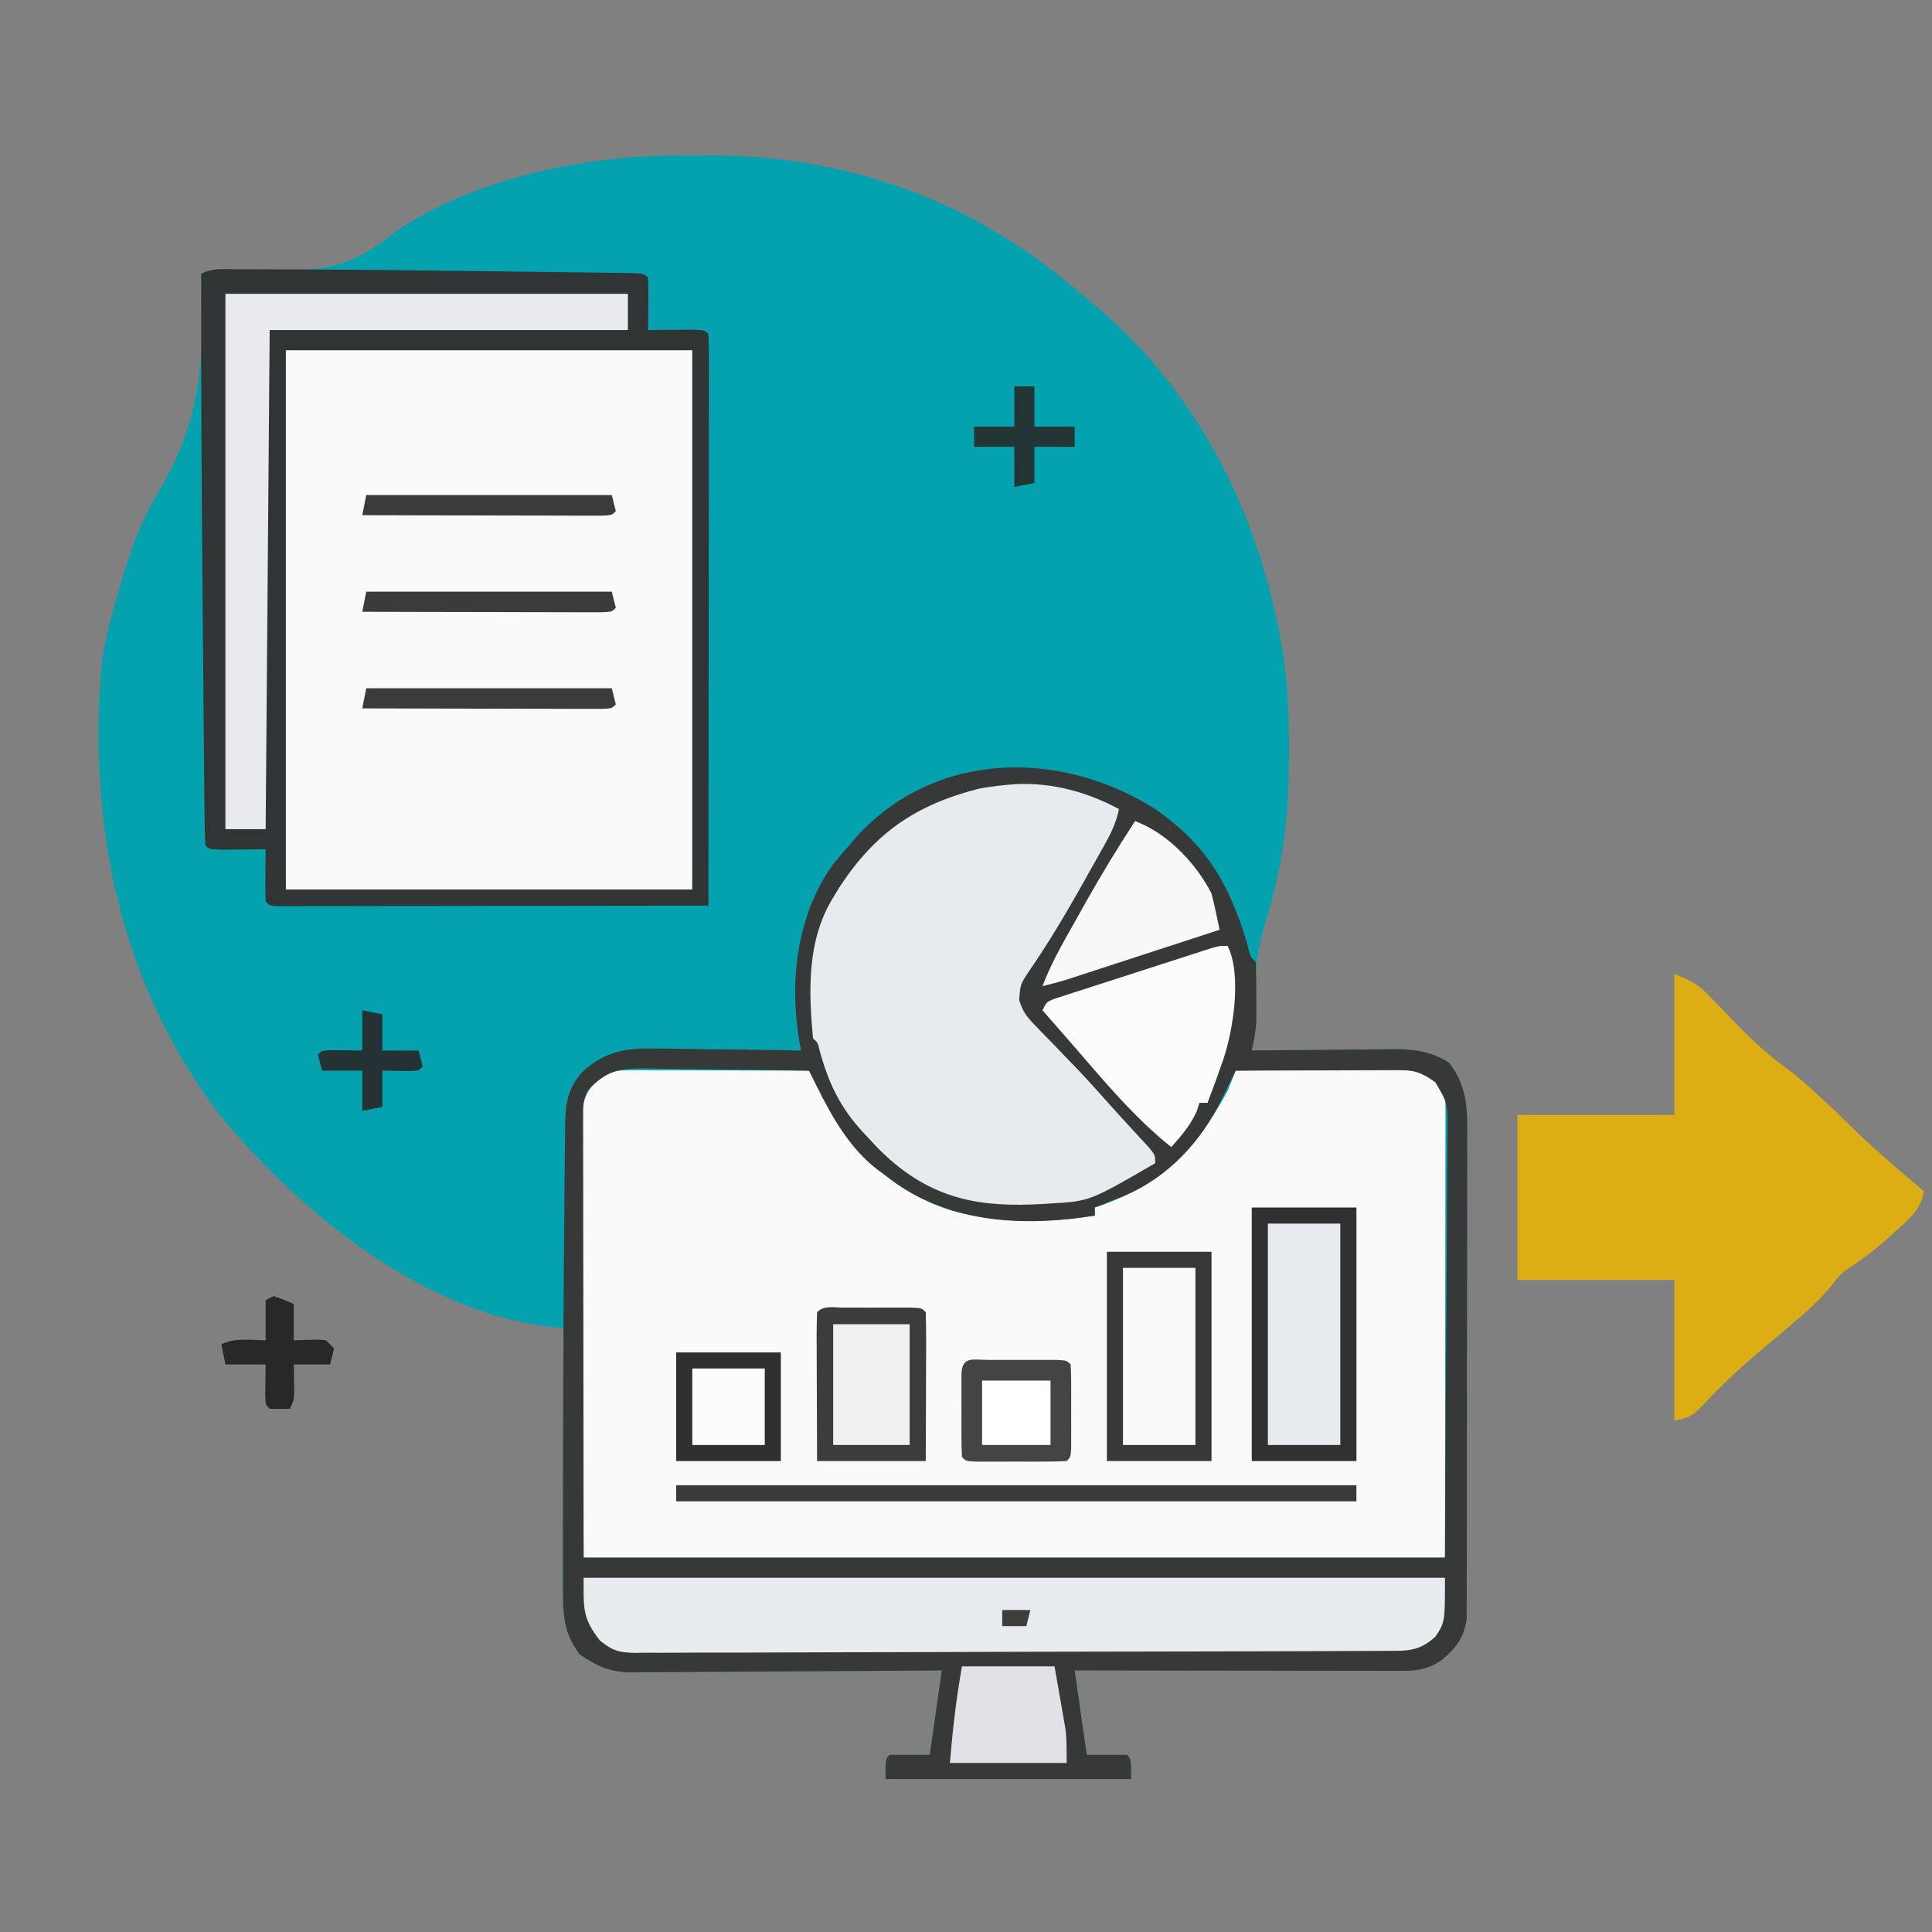
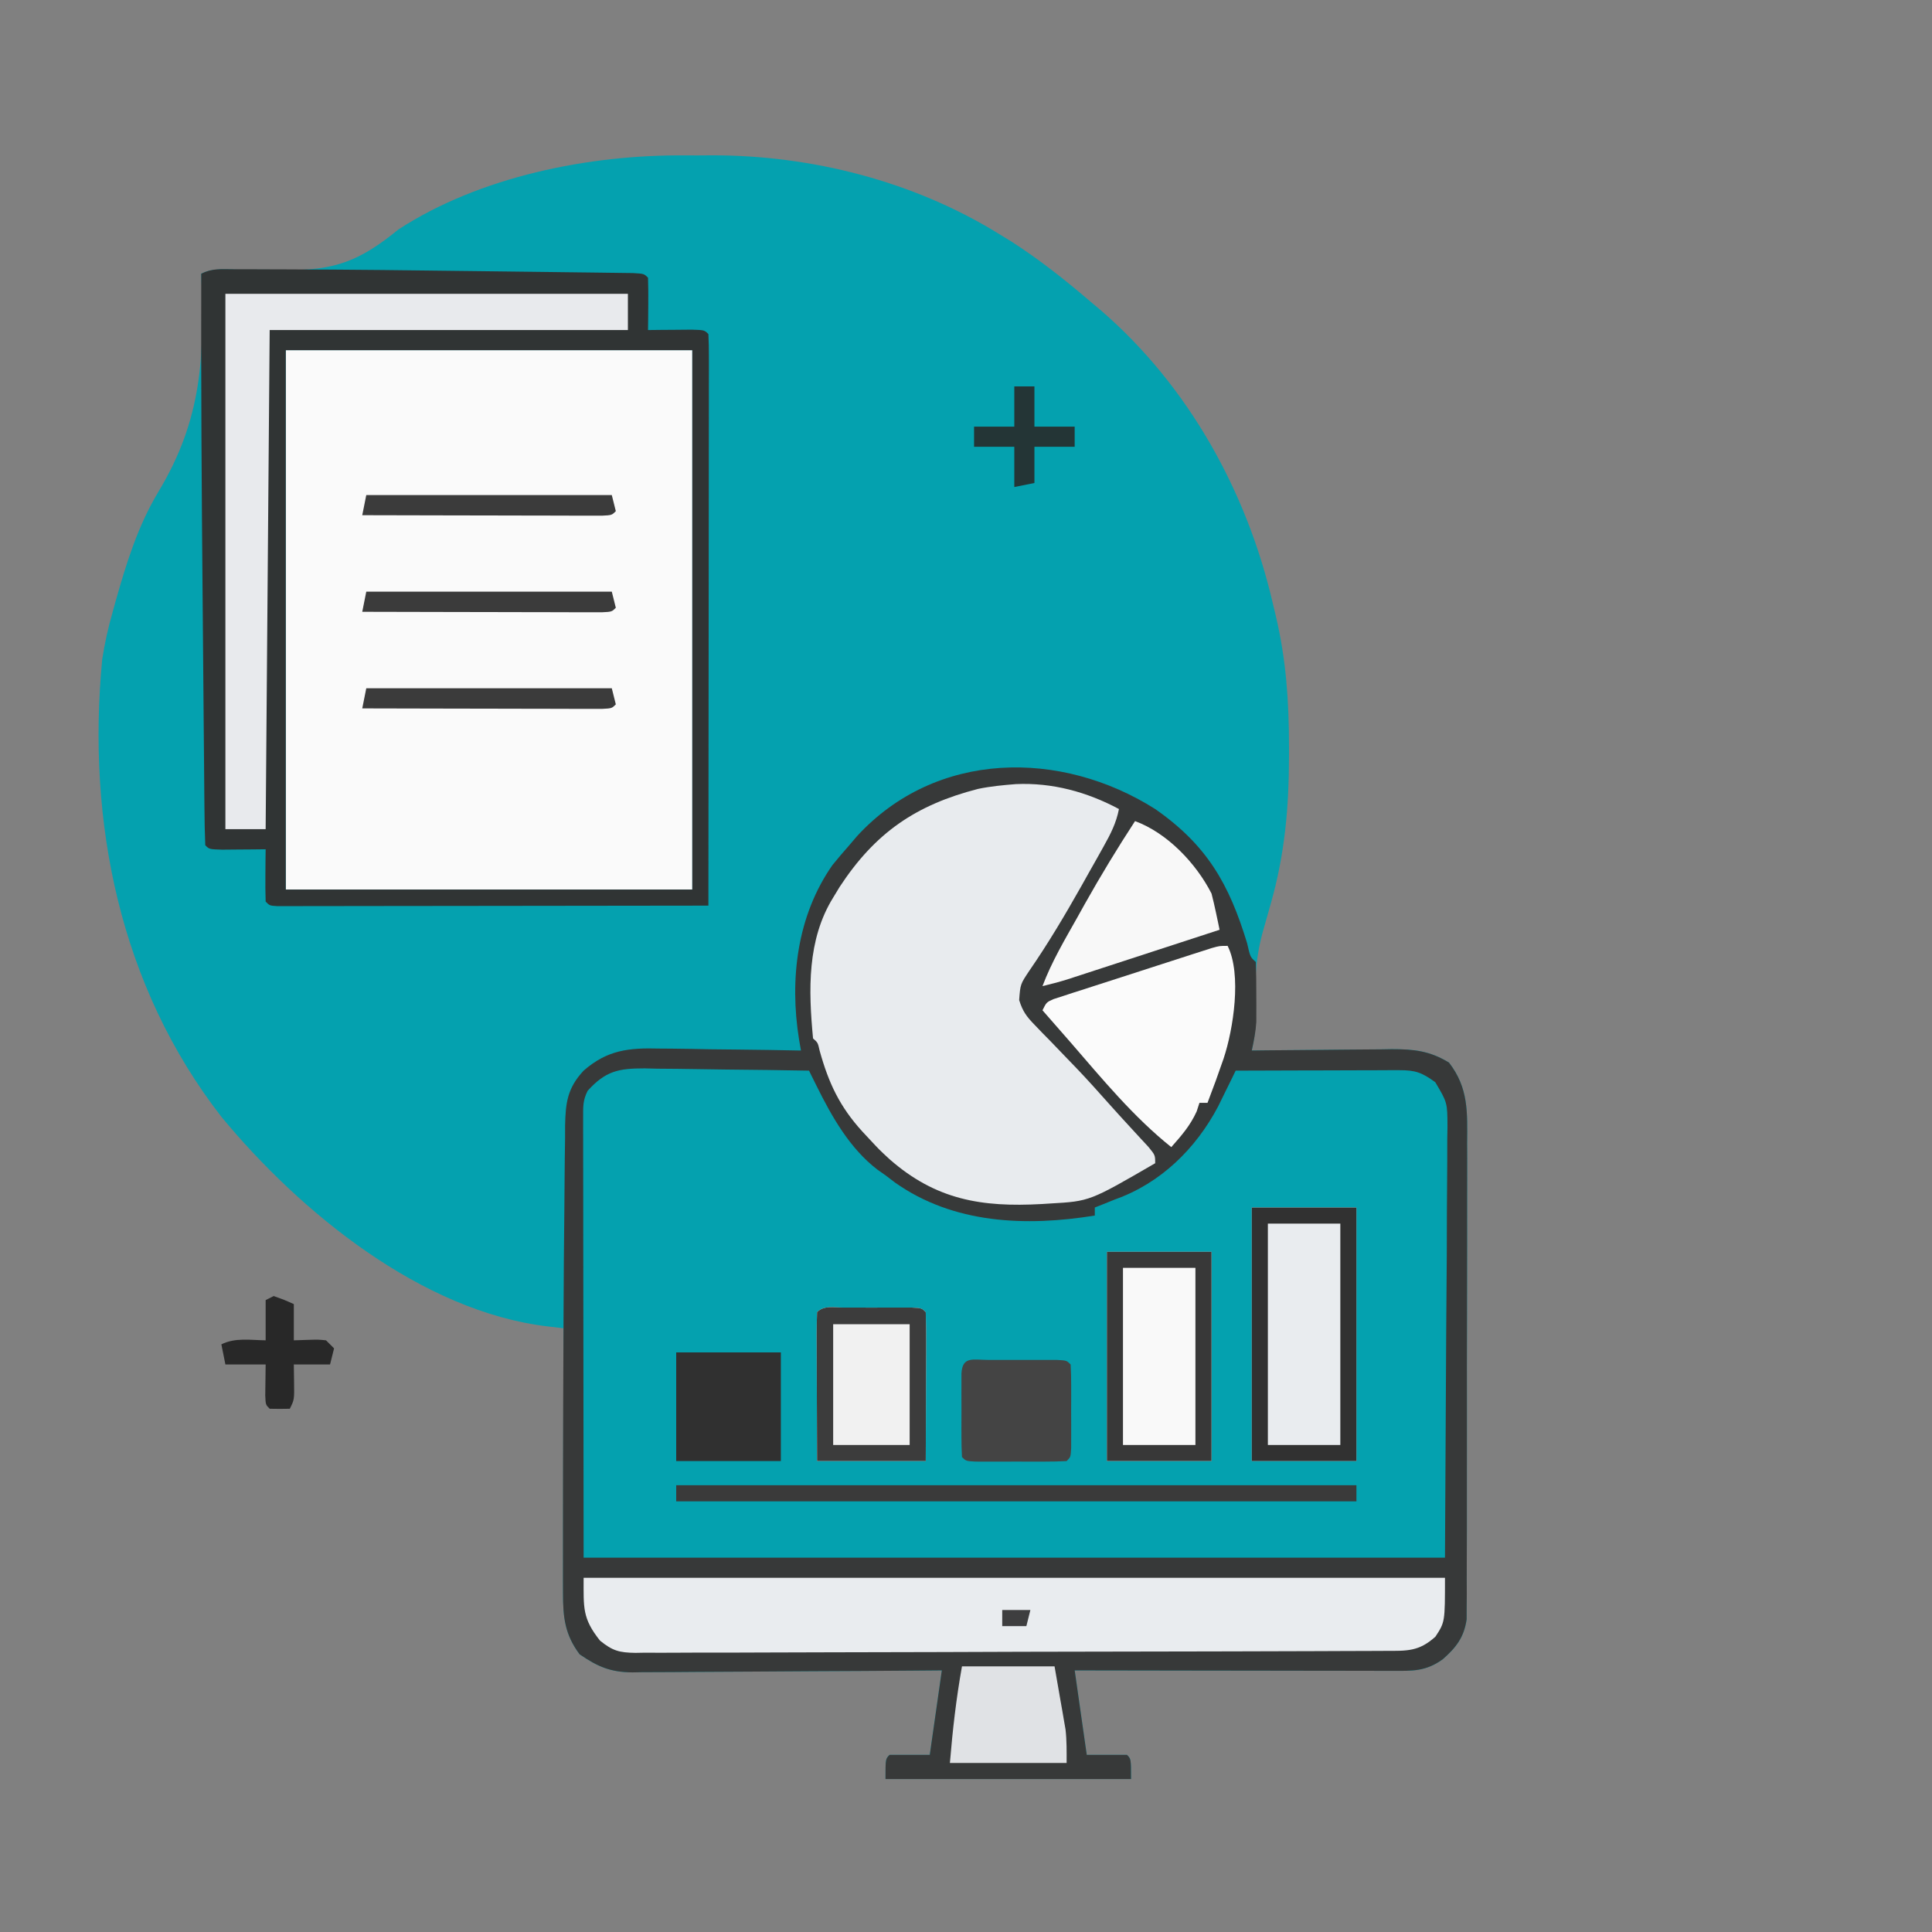
<svg xmlns="http://www.w3.org/2000/svg" version="1.1" width="480" height="480">
  <rect width="100%" height="100%" fill="#808080" stroke="none" />
  <path d="M0 0 C2.207 0.016 4.412 0 6.619 -0.019 C31.347 -0.058 56.686 6.402 77.773 19.391 C78.869 20.063 79.965 20.734 81.094 21.426 C88.071 25.914 94.479 30.996 100.773 36.391 C101.618 37.1 102.462 37.809 103.332 38.54 C125.021 57.285 139.533 83.461 145.961 111.141 C146.22 112.225 146.48 113.309 146.748 114.426 C149.314 125.289 150.014 135.642 150.023 146.766 C150.024 147.533 150.025 148.299 150.025 149.089 C150.007 161.964 149.008 173.585 145.461 186.02 C145.001 187.643 144.542 189.267 144.086 190.891 C143.862 191.679 143.639 192.467 143.408 193.278 C141.561 200.216 141.375 206.716 141.695 213.852 C141.764 216.962 141.439 219.385 140.773 222.391 C142.627 222.368 142.627 222.368 144.518 222.344 C149.123 222.289 153.728 222.255 158.333 222.226 C160.322 222.211 162.312 222.191 164.301 222.165 C167.168 222.128 170.035 222.111 172.902 222.098 C173.785 222.083 174.667 222.067 175.577 222.051 C181.074 222.05 185.033 222.488 189.773 225.391 C194.639 231.7 194.336 237.656 194.275 245.407 C194.283 247.357 194.283 247.357 194.291 249.347 C194.305 252.896 194.294 256.445 194.278 259.995 C194.264 263.716 194.27 267.437 194.274 271.158 C194.276 277.404 194.263 283.65 194.24 289.896 C194.213 297.111 194.211 304.327 194.223 311.543 C194.234 318.494 194.228 325.446 194.214 332.397 C194.208 335.351 194.208 338.306 194.213 341.26 C194.218 345.385 194.199 349.509 194.177 353.634 C194.184 355.47 194.184 355.47 194.191 357.343 C194.181 358.467 194.171 359.591 194.161 360.75 C194.157 362.211 194.157 362.211 194.154 363.703 C193.523 368.161 191.541 370.717 188.211 373.641 C183.955 376.696 180.653 376.527 175.56 376.505 C174.287 376.505 174.287 376.505 172.988 376.505 C170.174 376.504 167.36 376.497 164.547 376.489 C162.599 376.487 160.651 376.485 158.704 376.484 C153.571 376.481 148.438 376.471 143.306 376.46 C138.071 376.45 132.836 376.445 127.601 376.44 C117.325 376.429 107.049 376.412 96.773 376.391 C97.763 383.321 98.753 390.251 99.773 397.391 C103.073 397.391 106.373 397.391 109.773 397.391 C110.773 398.391 110.773 398.391 110.773 403.391 C90.643 403.391 70.513 403.391 49.773 403.391 C49.773 398.391 49.773 398.391 50.773 397.391 C54.073 397.391 57.373 397.391 60.773 397.391 C61.763 390.461 62.753 383.531 63.773 376.391 C60.057 376.423 60.057 376.423 56.265 376.455 C48.067 376.521 39.869 376.565 31.67 376.598 C26.701 376.619 21.732 376.647 16.763 376.693 C11.965 376.736 7.167 376.76 2.368 376.771 C0.54 376.778 -1.288 376.792 -3.115 376.814 C-5.682 376.843 -8.247 376.847 -10.813 376.845 C-11.939 376.867 -11.939 376.867 -13.089 376.889 C-18.545 376.846 -21.721 375.492 -26.227 372.391 C-30.114 367.208 -30.351 362.681 -30.34 356.328 C-30.34 355.625 -30.341 354.922 -30.341 354.198 C-30.34 351.882 -30.332 349.566 -30.324 347.25 C-30.323 345.642 -30.321 344.033 -30.32 342.425 C-30.316 338.197 -30.307 333.968 -30.295 329.74 C-30.285 325.423 -30.281 321.106 -30.276 316.79 C-30.265 308.323 -30.248 299.857 -30.227 291.391 C-31.471 291.246 -32.715 291.102 -33.996 290.953 C-65.458 287.295 -95.731 262.442 -115.164 238.934 C-140.502 206.367 -148.69 165.568 -144.836 125.219 C-144.214 121.183 -143.351 117.31 -142.227 113.391 C-141.99 112.53 -141.753 111.67 -141.509 110.783 C-138.824 101.277 -135.967 92.029 -130.848 83.528 C-119.971 65.448 -119.39 49.984 -120.227 29.391 C-117.268 27.912 -114.289 28.337 -111.051 28.391 C-109.567 28.392 -108.084 28.391 -106.6 28.387 C-104.273 28.383 -101.95 28.39 -99.624 28.442 C-87.191 28.697 -80.871 26.277 -71.227 18.391 C-50.984 5.234 -23.878 -0.206 0 0 Z " fill="#04A1AF" transform="translate(170.227,38.609)" />
-   <path d="M0 0 C0.981 0 1.962 0 2.972 0 C4.034 0.005 5.095 0.011 6.189 0.016 C7.274 0.017 8.359 0.019 9.476 0.02 C12.951 0.026 16.425 0.038 19.9 0.051 C22.251 0.056 24.603 0.061 26.955 0.065 C32.728 0.076 38.501 0.092 44.275 0.114 C44.867 1.199 45.458 2.284 46.068 3.403 C46.866 4.848 47.664 6.293 48.462 7.739 C48.85 8.451 49.237 9.164 49.636 9.899 C56.37 22.031 66.605 30.8 79.955 34.946 C91.471 38.09 103.538 38.033 115.275 36.114 C115.275 35.454 115.275 34.794 115.275 34.114 C116.166 33.82 116.166 33.82 117.076 33.52 C131.706 28.241 141.088 18.577 148.275 5.114 C148.953 3.451 149.621 1.785 150.275 0.114 C156.574 0.012 162.872 -0.058 169.171 -0.106 C171.313 -0.126 173.455 -0.154 175.596 -0.188 C178.679 -0.237 181.762 -0.259 184.845 -0.277 C185.799 -0.298 186.752 -0.318 187.734 -0.34 C193.563 -0.342 196.83 0.24 201.275 4.114 C202.481 6.525 202.398 8.026 202.395 10.72 C202.397 12.172 202.397 12.172 202.399 13.654 C202.396 14.724 202.392 15.795 202.388 16.897 C202.389 18.037 202.389 19.178 202.389 20.352 C202.388 24.057 202.38 27.761 202.373 31.465 C202.371 33.747 202.37 36.028 202.37 38.31 C202.364 46.786 202.35 55.262 202.337 63.739 C202.317 82.672 202.296 101.606 202.275 121.114 C131.655 121.114 61.035 121.114 -11.725 121.114 C-11.828 102.427 -11.931 83.741 -12.038 64.489 C-12.083 58.592 -12.129 52.695 -12.176 46.619 C-12.198 39.41 -12.198 39.41 -12.202 36.033 C-12.21 33.678 -12.228 31.324 -12.253 28.969 C-12.29 25.399 -12.295 21.83 -12.293 18.26 C-12.311 17.213 -12.329 16.167 -12.347 15.089 C-12.314 10.48 -12.281 7.16 -9.315 3.479 C-5.911 0.37 -4.478 -0.011 0 0 Z " fill="#FAFAFA" transform="translate(156.725,265.886)" />
  <path d="M0 0 C12.9 8.995 18.359 18.625 22.836 33.316 C23.616 36.769 23.616 36.769 25 38 C25.101 40.76 25.139 43.49 25.125 46.25 C25.129 47.014 25.133 47.779 25.137 48.566 C25.135 49.686 25.135 49.686 25.133 50.828 C25.132 51.508 25.131 52.187 25.129 52.888 C24.98 55.323 24.523 57.619 24 60 C25.236 59.984 26.471 59.969 27.744 59.952 C32.349 59.898 36.955 59.864 41.56 59.835 C43.549 59.82 45.538 59.8 47.528 59.774 C50.395 59.737 53.262 59.72 56.129 59.707 C57.011 59.692 57.894 59.676 58.803 59.66 C64.301 59.659 68.26 60.096 73 63 C77.866 69.309 77.563 75.265 77.502 83.016 C77.51 84.966 77.51 84.966 77.518 86.955 C77.532 90.505 77.521 94.054 77.504 97.604 C77.49 101.325 77.497 105.046 77.501 108.767 C77.503 115.013 77.49 121.259 77.467 127.504 C77.44 134.72 77.438 141.936 77.45 149.152 C77.461 156.103 77.455 163.054 77.44 170.006 C77.435 172.96 77.435 175.915 77.439 178.869 C77.445 182.994 77.426 187.118 77.404 191.243 C77.411 193.079 77.411 193.079 77.418 194.952 C77.408 196.076 77.398 197.2 77.388 198.359 C77.384 199.82 77.384 199.82 77.38 201.312 C76.75 205.77 74.768 208.326 71.438 211.25 C67.182 214.305 63.88 214.136 58.787 214.114 C57.513 214.114 57.513 214.114 56.214 214.114 C53.401 214.113 50.587 214.105 47.773 214.098 C45.826 214.096 43.878 214.094 41.93 214.093 C36.798 214.09 31.665 214.08 26.533 214.069 C21.298 214.058 16.063 214.054 10.828 214.049 C0.552 214.038 -9.724 214.021 -20 214 C-18.515 224.395 -18.515 224.395 -17 235 C-13.7 235 -10.4 235 -7 235 C-6 236 -6 236 -6 241 C-26.13 241 -46.26 241 -67 241 C-67 236 -67 236 -66 235 C-62.7 235 -59.4 235 -56 235 C-55.01 228.07 -54.02 221.14 -53 214 C-56.716 214.031 -56.716 214.031 -60.508 214.063 C-68.706 214.13 -76.904 214.174 -85.103 214.207 C-90.072 214.228 -95.041 214.256 -100.01 214.302 C-104.809 214.345 -109.606 214.369 -114.405 214.38 C-116.233 214.387 -118.061 214.401 -119.889 214.423 C-122.455 214.452 -125.02 214.456 -127.586 214.454 C-128.337 214.468 -129.088 214.483 -129.862 214.498 C-135.318 214.455 -138.495 213.101 -143 210 C-146.66 205.119 -147.125 200.838 -147.129 194.857 C-147.132 193.601 -147.136 192.345 -147.139 191.051 C-147.137 189.667 -147.135 188.283 -147.133 186.898 C-147.134 185.447 -147.136 183.996 -147.137 182.544 C-147.141 177.821 -147.133 173.098 -147.125 168.375 C-147.123 166.756 -147.12 165.136 -147.118 163.517 C-147.102 152.803 -147.063 142.09 -147.011 131.377 C-147 129.061 -146.991 126.745 -146.981 124.428 C-146.946 116.166 -146.887 107.905 -146.79 99.643 C-146.764 97.14 -146.743 94.637 -146.73 92.134 C-146.709 88.67 -146.662 85.206 -146.609 81.742 C-146.608 80.733 -146.607 79.724 -146.606 78.684 C-146.485 72.99 -146.045 69.34 -142 65 C-136.098 59.846 -130.78 59.308 -123.156 59.512 C-122.147 59.519 -121.137 59.526 -120.097 59.533 C-116.897 59.561 -113.699 59.624 -110.5 59.688 C-108.32 59.713 -106.141 59.735 -103.961 59.756 C-98.64 59.811 -93.32 59.894 -88 60 C-88.159 59.086 -88.319 58.173 -88.483 57.232 C-90.872 42.301 -88.991 26.527 -80.188 13.938 C-78.827 12.263 -77.432 10.614 -76 9 C-75.383 8.274 -74.765 7.549 -74.129 6.801 C-54.432 -14.698 -23.377 -14.808 0 0 Z M-141 70 C-142.201 72.403 -142.123 73.885 -142.12 76.568 C-142.122 77.528 -142.123 78.488 -142.124 79.477 C-142.121 80.538 -142.117 81.599 -142.114 82.692 C-142.114 83.822 -142.114 84.952 -142.114 86.117 C-142.113 89.789 -142.106 93.461 -142.098 97.133 C-142.096 99.394 -142.095 101.656 -142.095 103.918 C-142.089 112.32 -142.075 120.723 -142.062 129.125 C-142.042 147.894 -142.021 166.662 -142 186 C-71.38 186 -0.76 186 72 186 C72.103 167.128 72.206 148.256 72.312 128.812 C72.358 122.854 72.404 116.896 72.45 110.757 C72.467 105.415 72.467 105.415 72.477 100.073 C72.485 97.694 72.502 95.315 72.528 92.936 C72.564 89.332 72.57 85.729 72.568 82.124 C72.586 81.065 72.604 80.006 72.622 78.914 C72.597 72.937 72.597 72.937 69.59 67.867 C66.248 65.457 64.685 64.875 60.642 64.886 C59.741 64.887 58.841 64.887 57.912 64.887 C56.938 64.892 55.964 64.897 54.961 64.902 C53.965 64.904 52.969 64.905 51.943 64.907 C48.753 64.912 45.564 64.925 42.375 64.938 C40.216 64.943 38.057 64.947 35.898 64.951 C30.599 64.962 25.299 64.979 20 65 C19.407 66.217 19.407 66.217 18.802 67.458 C18.274 68.529 17.747 69.6 17.203 70.703 C16.424 72.291 16.424 72.291 15.63 73.911 C10.081 84.426 1.307 93.009 -10 97 C-10.969 97.392 -11.939 97.784 -12.938 98.188 C-13.958 98.59 -13.958 98.59 -15 99 C-15 99.66 -15 100.32 -15 101 C-32.106 103.765 -50.123 103.09 -64.68 92.77 C-65.445 92.186 -66.211 91.602 -67 91 C-67.642 90.55 -68.284 90.1 -68.945 89.637 C-75.834 84.401 -80.333 76.446 -84.118 68.8 C-84.473 68.087 -84.827 67.373 -85.192 66.638 C-85.458 66.097 -85.725 65.557 -86 65 C-92.868 64.873 -99.736 64.786 -106.605 64.725 C-108.941 64.7 -111.277 64.666 -113.612 64.623 C-116.974 64.562 -120.334 64.534 -123.695 64.512 C-124.736 64.486 -125.777 64.46 -126.849 64.434 C-133.378 64.431 -136.551 65.101 -141 70 Z " fill="#373939" transform="translate(287,201)" />
  <path d="M0 0 C33.33 0 66.66 0 101 0 C101 44.22 101 88.44 101 134 C67.67 134 34.34 134 0 134 C0 89.78 0 45.56 0 0 Z " fill="#FAFAFA" transform="translate(71,87)" />
  <path d="M0 0 C9.02 -0.402 17.635 1.934 25.594 6.191 C24.915 9.684 23.518 12.393 21.785 15.488 C21.207 16.522 20.629 17.557 20.033 18.622 C19.104 20.265 19.104 20.265 18.156 21.941 C17.53 23.06 16.903 24.179 16.258 25.331 C12.212 32.501 8.031 39.553 3.352 46.331 C1.093 49.711 1.093 49.711 0.802 53.658 C1.676 56.456 2.625 57.744 4.656 59.828 C5.284 60.483 5.911 61.137 6.558 61.812 C7.23 62.494 7.902 63.176 8.594 63.879 C9.972 65.312 11.35 66.745 12.727 68.18 C13.395 68.87 14.063 69.561 14.751 70.272 C17.754 73.4 20.637 76.632 23.52 79.871 C25.044 81.577 26.586 83.267 28.137 84.949 C28.968 85.854 29.8 86.759 30.656 87.691 C31.41 88.506 32.164 89.321 32.941 90.16 C34.594 92.191 34.594 92.191 34.594 94.191 C18.322 103.634 18.322 103.634 8.594 104.191 C7.86 104.238 7.126 104.284 6.369 104.332 C-8.491 105.154 -19.876 103.314 -31.406 93.191 C-33.969 90.816 -33.969 90.816 -36.406 88.191 C-36.985 87.571 -37.564 86.951 -38.16 86.312 C-43.8 80.108 -46.521 74.309 -48.758 66.266 C-49.22 64.223 -49.22 64.223 -50.406 63.191 C-51.543 51.199 -51.911 38.688 -45.406 28.191 C-44.61 26.878 -44.61 26.878 -43.797 25.539 C-34.965 12.068 -24.88 5.174 -9.406 1.191 C-6.234 0.535 -3.218 0.256 0 0 Z " fill="#E8EBEE" transform="translate(252.406,194.809)" />
  <path d="M0 0 C1.279 0.001 2.557 0.002 3.874 0.003 C5.293 0.009 6.712 0.016 8.131 0.023 C9.611 0.027 11.09 0.031 12.57 0.035 C28.865 0.085 45.159 0.269 61.453 0.485 C65.724 0.542 69.995 0.591 74.266 0.64 C77.594 0.678 80.923 0.722 84.251 0.766 C85.83 0.786 87.409 0.805 88.988 0.822 C91.159 0.846 93.329 0.876 95.5 0.908 C96.731 0.923 97.961 0.939 99.229 0.955 C101.975 1.113 101.975 1.113 102.975 2.113 C103.047 4.299 103.058 6.488 103.037 8.676 C103.028 9.873 103.019 11.071 103.01 12.304 C102.998 13.231 102.987 14.158 102.975 15.113 C103.974 15.101 104.973 15.09 106.002 15.078 C107.292 15.069 108.583 15.06 109.912 15.051 C111.2 15.039 112.488 15.027 113.814 15.015 C116.975 15.113 116.975 15.113 117.975 16.113 C118.071 17.948 118.096 19.787 118.095 21.624 C118.097 23.418 118.097 23.418 118.099 25.249 C118.095 26.587 118.092 27.924 118.088 29.262 C118.088 30.661 118.088 32.06 118.089 33.459 C118.089 37.269 118.083 41.079 118.076 44.888 C118.07 48.866 118.069 52.843 118.068 56.82 C118.065 64.356 118.057 71.893 118.047 79.429 C118.035 88.007 118.03 96.585 118.025 105.163 C118.014 122.813 117.997 140.463 117.975 158.113 C103.78 158.136 89.585 158.154 75.391 158.165 C68.801 158.17 62.21 158.177 55.62 158.188 C49.266 158.199 42.912 158.205 36.557 158.208 C34.127 158.21 31.697 158.213 29.267 158.219 C25.876 158.226 22.485 158.227 19.094 158.227 C18.078 158.23 17.063 158.234 16.016 158.237 C15.098 158.236 14.179 158.235 13.233 158.233 C12.43 158.234 11.627 158.235 10.8 158.236 C8.975 158.113 8.975 158.113 7.975 157.113 C7.902 154.927 7.891 152.738 7.912 150.551 C7.921 149.353 7.93 148.155 7.939 146.922 C7.951 145.995 7.963 145.068 7.975 144.113 C6.976 144.125 5.977 144.136 4.947 144.148 C3.657 144.157 2.367 144.166 1.037 144.176 C-0.251 144.187 -1.538 144.199 -2.865 144.211 C-6.025 144.113 -6.025 144.113 -7.025 143.113 C-7.151 140.015 -7.212 136.939 -7.231 133.84 C-7.241 132.864 -7.251 131.888 -7.261 130.882 C-7.293 127.619 -7.317 124.356 -7.342 121.094 C-7.362 118.805 -7.383 116.516 -7.405 114.227 C-7.449 109.394 -7.49 104.56 -7.528 99.727 C-7.576 93.643 -7.63 87.56 -7.686 81.476 C-7.932 54.688 -8.102 27.902 -8.025 1.113 C-5.274 -0.263 -3.081 -0.007 0 0 Z M12.975 20.113 C12.975 64.333 12.975 108.553 12.975 154.113 C46.305 154.113 79.635 154.113 113.975 154.113 C113.975 109.893 113.975 65.673 113.975 20.113 C80.645 20.113 47.315 20.113 12.975 20.113 Z " fill="#303434" transform="translate(58.025,66.887)" />
-   <path d="M0 0 C4.444 1.778 5.842 2.481 8.926 5.703 C9.641 6.437 10.355 7.17 11.092 7.926 C12.191 9.076 12.191 9.076 13.312 10.25 C18.019 15.154 22.643 19.68 28.167 23.655 C30.838 25.615 33.252 27.819 35.688 30.062 C36.578 30.878 37.469 31.694 38.387 32.535 C40.136 34.185 41.86 35.861 43.559 37.562 C45.771 39.771 48.032 41.869 50.375 43.938 C51.145 44.617 51.914 45.296 52.707 45.996 C55.786 48.687 58.886 51.35 62 54 C61.151 58.691 58.243 60.944 54.812 64 C54.247 64.521 53.682 65.042 53.1 65.578 C49.592 68.76 45.949 71.373 42 74 C40.38 75.616 40.38 75.616 39.125 77.312 C35.79 81.366 32.01 84.627 28 88 C25.704 89.932 23.412 91.87 21.125 93.812 C20.522 94.324 19.919 94.835 19.297 95.361 C14.609 99.377 10.303 103.624 6.086 108.137 C4 110 4 110 0 111 C0 99.45 0 87.9 0 76 C-12.87 76 -25.74 76 -39 76 C-39 62.47 -39 48.94 -39 35 C-26.13 35 -13.26 35 0 35 C0 23.45 0 11.9 0 0 Z " fill="#DDAE13" transform="translate(416,242)" />
  <path d="M0 0 C70.62 0 141.24 0 214 0 C214 11 214 11 211.625 14.625 C207.499 18.358 204.543 18.15 199.2 18.154 C198.385 18.158 197.571 18.163 196.731 18.167 C193.985 18.181 191.239 18.187 188.493 18.193 C186.53 18.201 184.568 18.209 182.605 18.218 C176.147 18.244 169.689 18.259 163.23 18.273 C161.01 18.279 158.789 18.284 156.569 18.29 C147.334 18.311 138.099 18.33 128.865 18.341 C115.616 18.357 102.368 18.391 89.119 18.448 C79.811 18.486 70.504 18.506 61.196 18.511 C55.633 18.515 50.07 18.527 44.507 18.559 C39.274 18.589 34.042 18.596 28.809 18.584 C26.888 18.584 24.966 18.592 23.044 18.609 C20.422 18.632 17.802 18.624 15.181 18.608 C14.037 18.629 14.037 18.629 12.871 18.65 C8.896 18.59 7.19 18.155 4.071 15.607 C-0.332 10.065 0 7.541 0 0 Z " fill="#E9ECEF" transform="translate(145,392)" />
  <path d="M0 0 C33 0 66 0 100 0 C100 2.97 100 5.94 100 9 C70.63 9 41.26 9 11 9 C10.67 49.92 10.34 90.84 10 133 C6.7 133 3.4 133 0 133 C0 89.11 0 45.22 0 0 Z " fill="#E8EAED" transform="translate(56,73)" />
  <path d="M0 0 C8.58 0 17.16 0 26 0 C26 20.79 26 41.58 26 63 C17.42 63 8.84 63 0 63 C0 42.21 0 21.42 0 0 Z " fill="#E9ECEF" transform="translate(311,300)" />
  <path d="M0 0 C8.58 0 17.16 0 26 0 C26 17.16 26 34.32 26 52 C17.42 52 8.84 52 0 52 C0 34.84 0 17.68 0 0 Z " fill="#F9F9F9" transform="translate(275,311)" />
  <path d="M0 0 C3.538 7.077 1.433 20.688 -1 28 C-2.268 31.693 -3.597 35.356 -5 39 C-5.66 39 -6.32 39 -7 39 C-7.227 39.701 -7.454 40.403 -7.688 41.125 C-9.317 44.693 -11.406 47.065 -14 50 C-23.412 42.47 -31.135 33.085 -39 24 C-40.312 22.499 -41.624 20.999 -42.938 19.5 C-43.958 18.333 -44.979 17.167 -46 16 C-45 14 -45 14 -43.261 13.228 C-42.505 12.984 -41.749 12.739 -40.971 12.488 C-39.689 12.068 -39.689 12.068 -38.382 11.639 C-37.453 11.343 -36.524 11.047 -35.566 10.742 C-34.618 10.434 -33.67 10.126 -32.693 9.809 C-30.684 9.158 -28.674 8.511 -26.663 7.868 C-23.577 6.88 -20.494 5.88 -17.412 4.879 C-15.464 4.249 -13.515 3.62 -11.566 2.992 C-10.639 2.692 -9.712 2.392 -8.757 2.083 C-7.899 1.809 -7.042 1.536 -6.158 1.253 C-5.402 1.011 -4.646 0.768 -3.866 0.518 C-2 0 -2 0 0 0 Z " fill="#FBFBFB" transform="translate(305,235)" />
  <path d="M0 0 C1.12 -0.001 2.24 -0.003 3.395 -0.004 C4.574 -0 5.754 0.004 6.969 0.008 C8.738 0.002 8.738 0.002 10.543 -0.004 C12.223 -0.002 12.223 -0.002 13.938 0 C14.973 0.001 16.009 0.002 17.076 0.003 C19.469 0.133 19.469 0.133 20.469 1.133 C20.557 3.872 20.584 6.585 20.566 9.324 C20.565 10.144 20.564 10.964 20.562 11.809 C20.557 14.438 20.544 17.066 20.531 19.695 C20.526 21.473 20.522 23.251 20.518 25.029 C20.507 29.397 20.488 33.765 20.469 38.133 C11.559 38.133 2.649 38.133 -6.531 38.133 C-6.554 32.882 -6.574 27.631 -6.586 22.38 C-6.591 20.592 -6.598 18.804 -6.607 17.016 C-6.619 14.452 -6.624 11.888 -6.629 9.324 C-6.634 8.52 -6.639 7.716 -6.645 6.887 C-6.645 4.969 -6.593 3.05 -6.531 1.133 C-4.786 -0.613 -2.37 0.003 0 0 Z " fill="#F1F1F1" transform="translate(209.531,324.867)" />
  <path d="M0 0 C7.991 2.949 15.138 10.436 19 18 C19.402 19.552 19.764 21.115 20.094 22.684 C20.266 23.492 20.438 24.301 20.615 25.135 C20.742 25.75 20.869 26.366 21 27 C15.377 28.835 9.754 30.668 4.13 32.499 C2.217 33.122 0.304 33.746 -1.608 34.37 C-4.358 35.268 -7.109 36.163 -9.859 37.059 C-10.714 37.338 -11.568 37.617 -12.448 37.905 C-13.249 38.165 -14.049 38.425 -14.874 38.693 C-15.576 38.922 -16.277 39.151 -17 39.386 C-18.987 39.996 -20.98 40.515 -23 41 C-20.72 34.956 -17.473 29.493 -14.312 23.875 C-13.712 22.797 -13.112 21.72 -12.494 20.609 C-8.555 13.586 -4.399 6.745 0 0 Z " fill="#F8F8F8" transform="translate(282,204)" />
  <path d="M0 0 C8.58 0 17.16 0 26 0 C26 8.91 26 17.82 26 27 C17.42 27 8.84 27 0 27 C0 18.09 0 9.18 0 0 Z " fill="#303030" transform="translate(168,336)" />
  <path d="M0 0 C55.77 0 111.54 0 169 0 C169 1.32 169 2.64 169 4 C113.23 4 57.46 4 0 4 C0 2.68 0 1.36 0 0 Z " fill="#3A3A3A" transform="translate(168,369)" />
  <path d="M0 0 C1.12 -0.001 2.24 -0.003 3.395 -0.004 C4.574 -0 5.754 0.004 6.969 0.008 C8.738 0.002 8.738 0.002 10.543 -0.004 C12.223 -0.002 12.223 -0.002 13.938 0 C14.973 0.001 16.009 0.002 17.076 0.003 C19.469 0.133 19.469 0.133 20.469 1.133 C20.568 2.828 20.6 4.528 20.602 6.227 C20.603 7.772 20.603 7.772 20.605 9.348 C20.602 10.432 20.598 11.516 20.594 12.633 C20.6 14.259 20.6 14.259 20.605 15.918 C20.604 16.948 20.603 17.978 20.602 19.039 C20.6 19.991 20.599 20.943 20.598 21.924 C20.469 24.133 20.469 24.133 19.469 25.133 C17.627 25.232 15.782 25.264 13.938 25.266 C12.817 25.267 11.697 25.268 10.543 25.27 C9.363 25.266 8.184 25.262 6.969 25.258 C5.2 25.264 5.2 25.264 3.395 25.27 C1.714 25.268 1.714 25.268 0 25.266 C-1.036 25.264 -2.072 25.263 -3.139 25.262 C-5.531 25.133 -5.531 25.133 -6.531 24.133 C-6.631 22.437 -6.662 20.738 -6.664 19.039 C-6.666 17.494 -6.666 17.494 -6.668 15.918 C-6.664 14.834 -6.66 13.75 -6.656 12.633 C-6.66 11.549 -6.664 10.465 -6.668 9.348 C-6.667 8.318 -6.665 7.288 -6.664 6.227 C-6.663 5.275 -6.662 4.323 -6.661 3.342 C-6.406 -1.002 -3.75 0.004 0 0 Z " fill="#444444" transform="translate(245.531,337.867)" />
  <path d="M0 0 C8.58 0 17.16 0 26 0 C26 20.79 26 41.58 26 63 C17.42 63 8.84 63 0 63 C0 42.21 0 21.42 0 0 Z M4 4 C4 22.15 4 40.3 4 59 C9.94 59 15.88 59 22 59 C22 40.85 22 22.7 22 4 C16.06 4 10.12 4 4 4 Z " fill="#313131" transform="translate(311,300)" />
  <path d="M0 0 C7.59 0 15.18 0 23 0 C23.495 2.846 23.99 5.692 24.5 8.625 C24.657 9.51 24.813 10.395 24.975 11.307 C25.096 12.023 25.218 12.739 25.344 13.477 C25.469 14.199 25.595 14.922 25.725 15.667 C26.05 18.427 26 21.221 26 24 C16.43 24 6.86 24 -3 24 C-2.309 15.708 -1.447 8.105 0 0 Z " fill="#E0E2E5" transform="translate(239,414)" />
  <path d="M0 0 C8.58 0 17.16 0 26 0 C26 17.16 26 34.32 26 52 C17.42 52 8.84 52 0 52 C0 34.84 0 17.68 0 0 Z M4 4 C4 18.52 4 33.04 4 48 C9.94 48 15.88 48 22 48 C22 33.48 22 18.96 22 4 C16.06 4 10.12 4 4 4 Z " fill="#383838" transform="translate(275,311)" />
  <path d="M0 0 C1.12 -0.001 2.24 -0.003 3.395 -0.004 C4.574 -0 5.754 0.004 6.969 0.008 C8.738 0.002 8.738 0.002 10.543 -0.004 C12.223 -0.002 12.223 -0.002 13.938 0 C14.973 0.001 16.009 0.002 17.076 0.003 C19.469 0.133 19.469 0.133 20.469 1.133 C20.557 3.872 20.584 6.585 20.566 9.324 C20.565 10.144 20.564 10.964 20.562 11.809 C20.557 14.438 20.544 17.066 20.531 19.695 C20.526 21.473 20.522 23.251 20.518 25.029 C20.507 29.397 20.488 33.765 20.469 38.133 C11.559 38.133 2.649 38.133 -6.531 38.133 C-6.554 32.882 -6.574 27.631 -6.586 22.38 C-6.591 20.592 -6.598 18.804 -6.607 17.016 C-6.619 14.452 -6.624 11.888 -6.629 9.324 C-6.634 8.52 -6.639 7.716 -6.645 6.887 C-6.645 4.969 -6.593 3.05 -6.531 1.133 C-4.786 -0.613 -2.37 0.003 0 0 Z M-2.531 4.133 C-2.531 14.033 -2.531 23.933 -2.531 34.133 C3.739 34.133 10.009 34.133 16.469 34.133 C16.469 24.233 16.469 14.333 16.469 4.133 C10.199 4.133 3.929 4.133 -2.531 4.133 Z " fill="#3C3C3C" transform="translate(209.531,324.867)" />
-   <path d="M0 0 C5.94 0 11.88 0 18 0 C18 6.27 18 12.54 18 19 C12.06 19 6.12 19 0 19 C0 12.73 0 6.46 0 0 Z " fill="#FCFCFC" transform="translate(172,340)" />
  <path d="M0 0 C20.13 0 40.26 0 61 0 C61.495 1.98 61.495 1.98 62 4 C61 5 61 5 58.526 5.12 C57.427 5.118 56.328 5.116 55.195 5.114 C53.333 5.113 53.333 5.113 51.434 5.113 C50.069 5.108 48.705 5.103 47.34 5.098 C45.951 5.096 44.563 5.094 43.174 5.093 C39.513 5.09 35.852 5.08 32.19 5.069 C28.457 5.058 24.724 5.054 20.99 5.049 C13.66 5.038 6.33 5.021 -1 5 C-0.67 3.35 -0.34 1.7 0 0 Z " fill="#3B3B3B" transform="translate(91,171)" />
  <path d="M0 0 C20.13 0 40.26 0 61 0 C61.495 1.98 61.495 1.98 62 4 C61 5 61 5 58.526 5.12 C57.427 5.118 56.328 5.116 55.195 5.114 C53.333 5.113 53.333 5.113 51.434 5.113 C50.069 5.108 48.705 5.103 47.34 5.098 C45.951 5.096 44.563 5.094 43.174 5.093 C39.513 5.09 35.852 5.08 32.19 5.069 C28.457 5.058 24.724 5.054 20.99 5.049 C13.66 5.038 6.33 5.021 -1 5 C-0.67 3.35 -0.34 1.7 0 0 Z " fill="#3B3B3B" transform="translate(91,147)" />
  <path d="M0 0 C20.13 0 40.26 0 61 0 C61.495 1.98 61.495 1.98 62 4 C61 5 61 5 58.526 5.12 C57.427 5.118 56.328 5.116 55.195 5.114 C53.333 5.113 53.333 5.113 51.434 5.113 C50.069 5.108 48.705 5.103 47.34 5.098 C45.951 5.096 44.563 5.094 43.174 5.093 C39.513 5.09 35.852 5.08 32.19 5.069 C28.457 5.058 24.724 5.054 20.99 5.049 C13.66 5.038 6.33 5.021 -1 5 C-0.67 3.35 -0.34 1.7 0 0 Z " fill="#3B3B3B" transform="translate(91,123)" />
  <path d="M0 0 C2.625 0.938 2.625 0.938 5 2 C5 4.97 5 7.94 5 11 C6.918 10.938 6.918 10.938 8.875 10.875 C11.055 10.805 11.055 10.805 13 11 C13.66 11.66 14.32 12.32 15 13 C14.67 14.32 14.34 15.64 14 17 C11.03 17 8.06 17 5 17 C5.021 18.444 5.041 19.887 5.062 21.375 C5.125 25.75 5.125 25.75 4 28 C2.334 28.043 0.666 28.041 -1 28 C-2 27 -2 27 -2.098 24.715 C-2.049 20.857 -2.049 20.857 -2 17 C-5.3 17 -8.6 17 -12 17 C-12.33 15.35 -12.66 13.7 -13 12 C-9.571 10.285 -5.783 10.946 -2 11 C-2 7.7 -2 4.4 -2 1 C-1.34 0.67 -0.68 0.34 0 0 Z " fill="#282828" transform="translate(68,322)" />
-   <path d="M0 0 C5.61 0 11.22 0 17 0 C17 5.28 17 10.56 17 16 C11.39 16 5.78 16 0 16 C0 10.72 0 5.44 0 0 Z " fill="#FFFFFF" transform="translate(244,343)" />
-   <path d="M0 0 C1.65 0.33 3.3 0.66 5 1 C5 3.97 5 6.94 5 10 C7.97 10 10.94 10 14 10 C14.33 11.32 14.66 12.64 15 14 C14 15 14 15 11.934 15.098 C8.467 15.049 8.467 15.049 5 15 C5 17.97 5 20.94 5 24 C3.35 24.33 1.7 24.66 0 25 C0 21.7 0 18.4 0 15 C-3.3 15 -6.6 15 -10 15 C-10.33 13.68 -10.66 12.36 -11 11 C-10 10 -10 10 -7.715 9.902 C-5.143 9.935 -2.572 9.967 0 10 C0 6.7 0 3.4 0 0 Z " fill="#243234" transform="translate(90,251)" />
  <path d="M0 0 C1.65 0 3.3 0 5 0 C5 3.3 5 6.6 5 10 C8.3 10 11.6 10 15 10 C15 11.65 15 13.3 15 15 C11.7 15 8.4 15 5 15 C5 17.97 5 20.94 5 24 C3.35 24.33 1.7 24.66 0 25 C0 21.7 0 18.4 0 15 C-3.3 15 -6.6 15 -10 15 C-10 13.35 -10 11.7 -10 10 C-6.7 10 -3.4 10 0 10 C0 6.7 0 3.4 0 0 Z " fill="#243536" transform="translate(252,96)" />
  <path d="M0 0 C2.31 0 4.62 0 7 0 C6.67 1.32 6.34 2.64 6 4 C4.02 4 2.04 4 0 4 C0 2.68 0 1.36 0 0 Z " fill="#3E3E3F" transform="translate(249,400)" />
</svg>